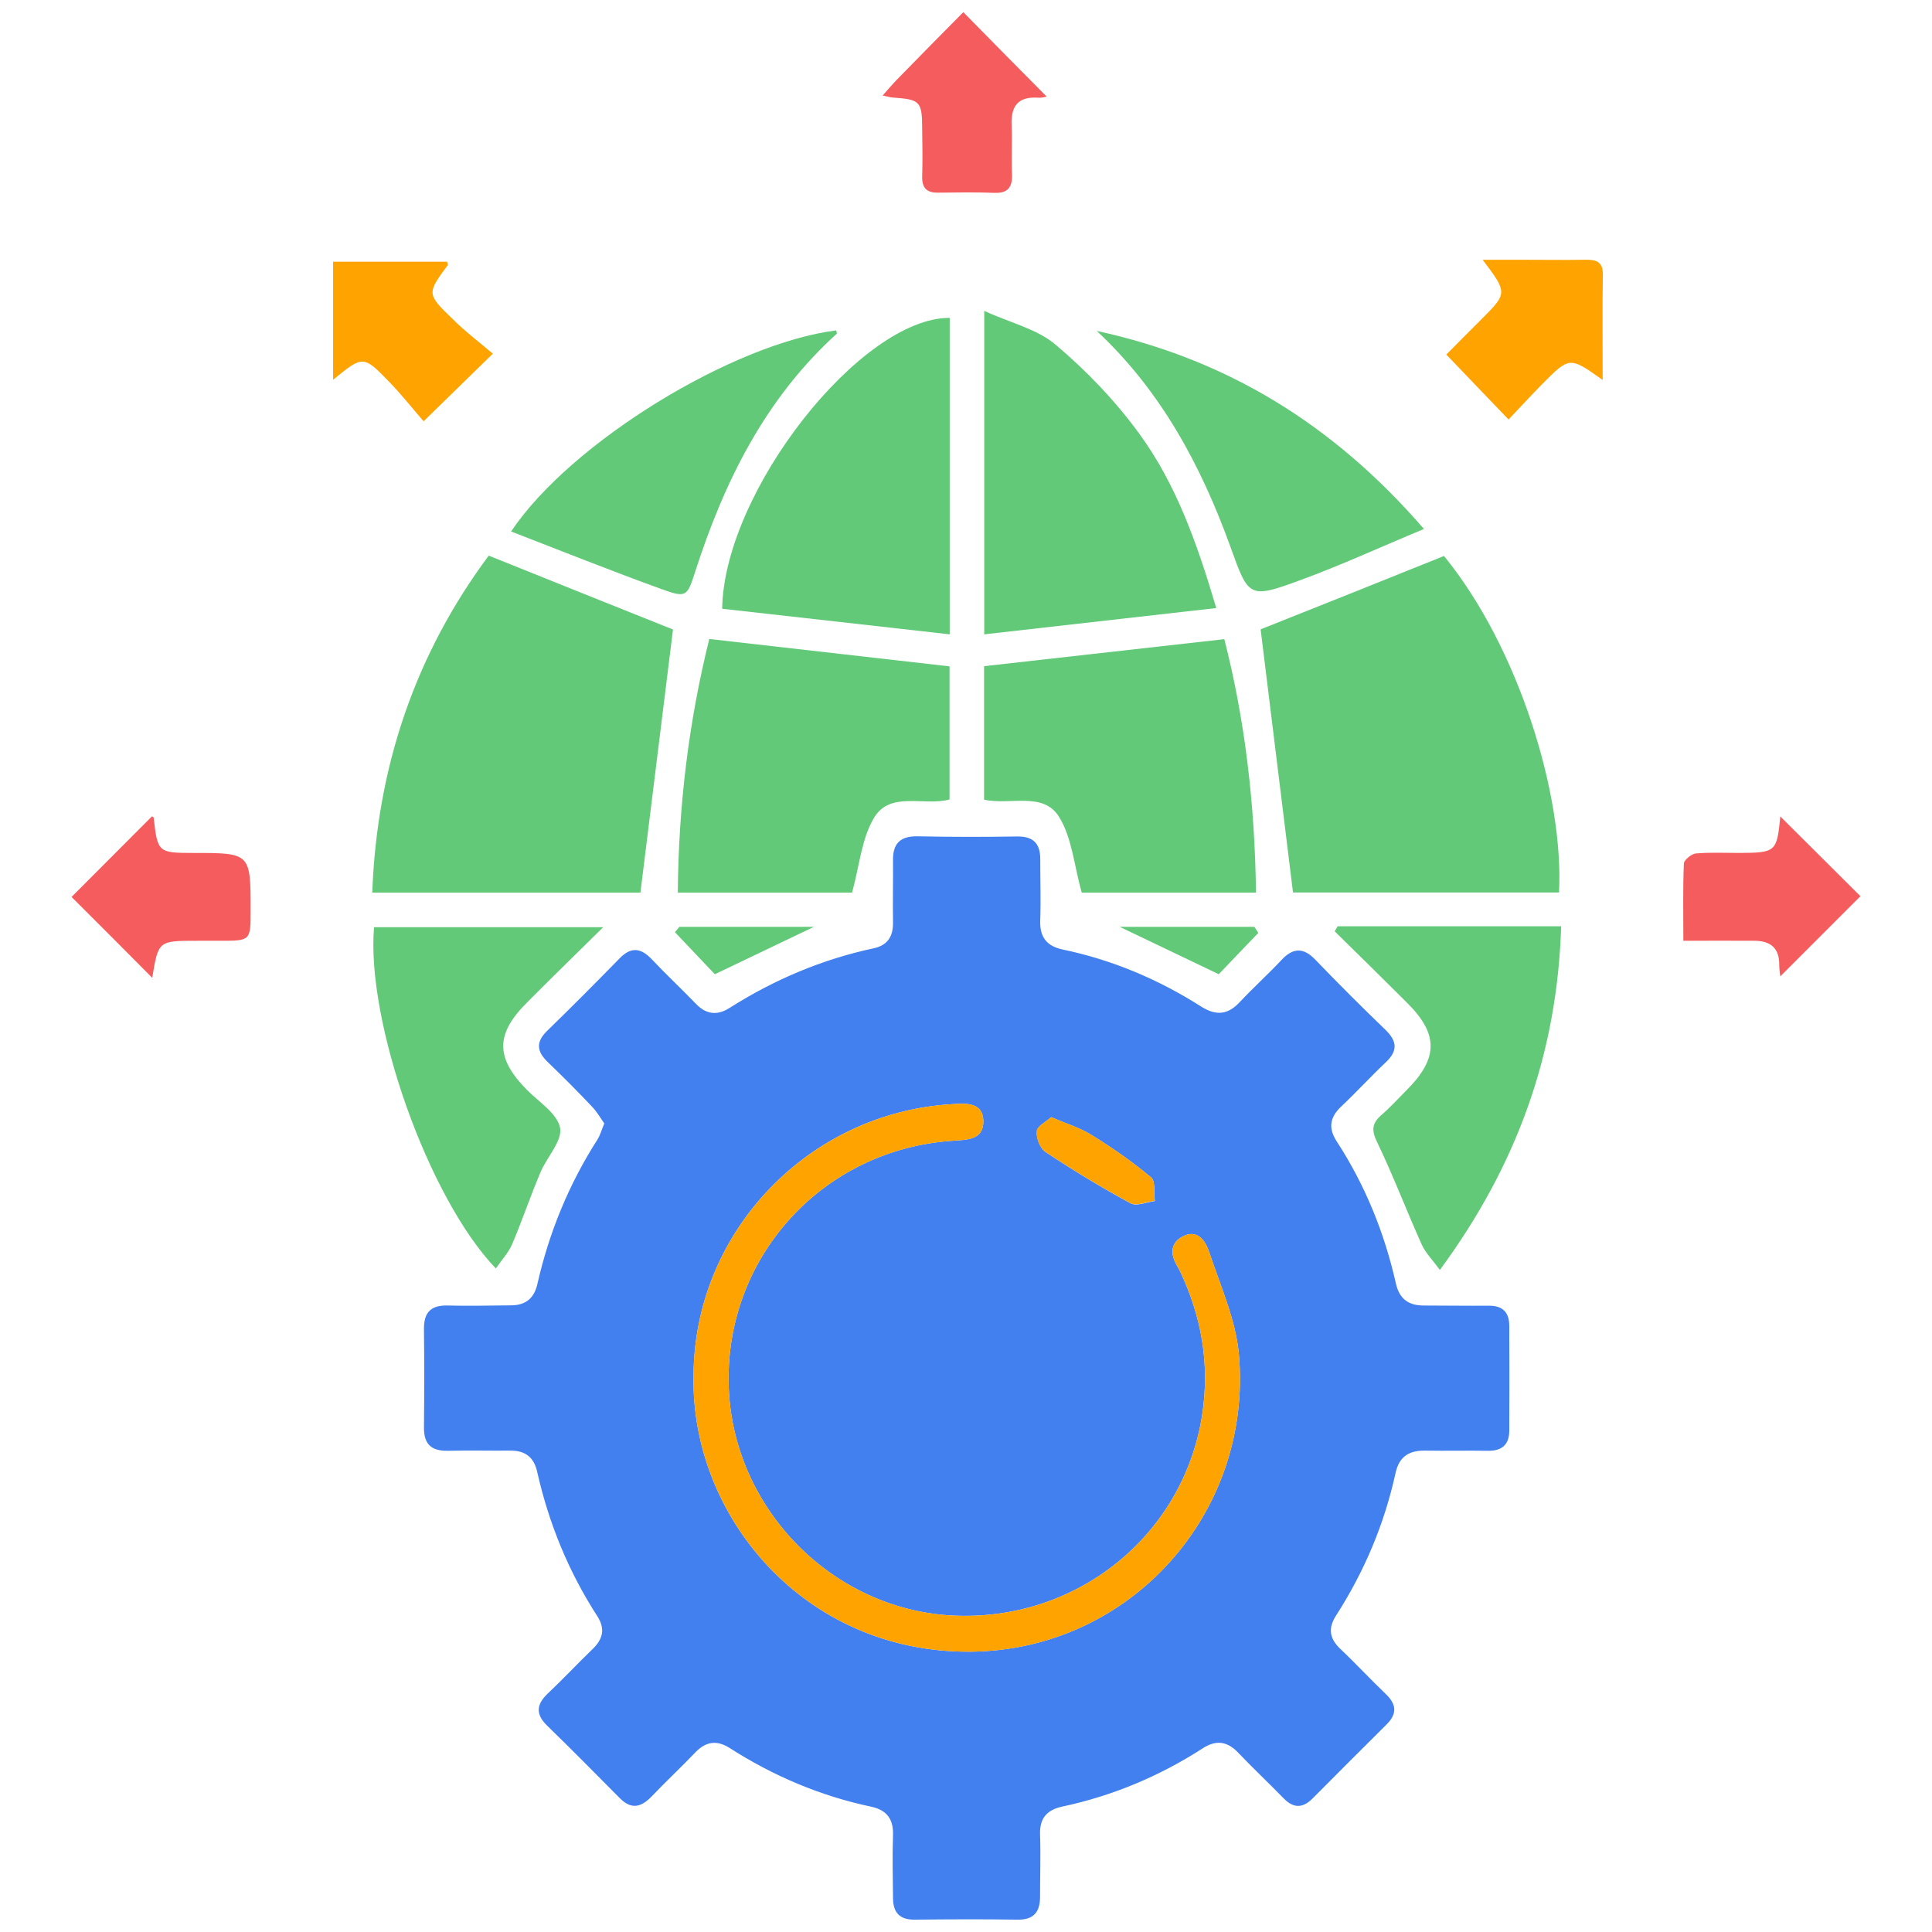
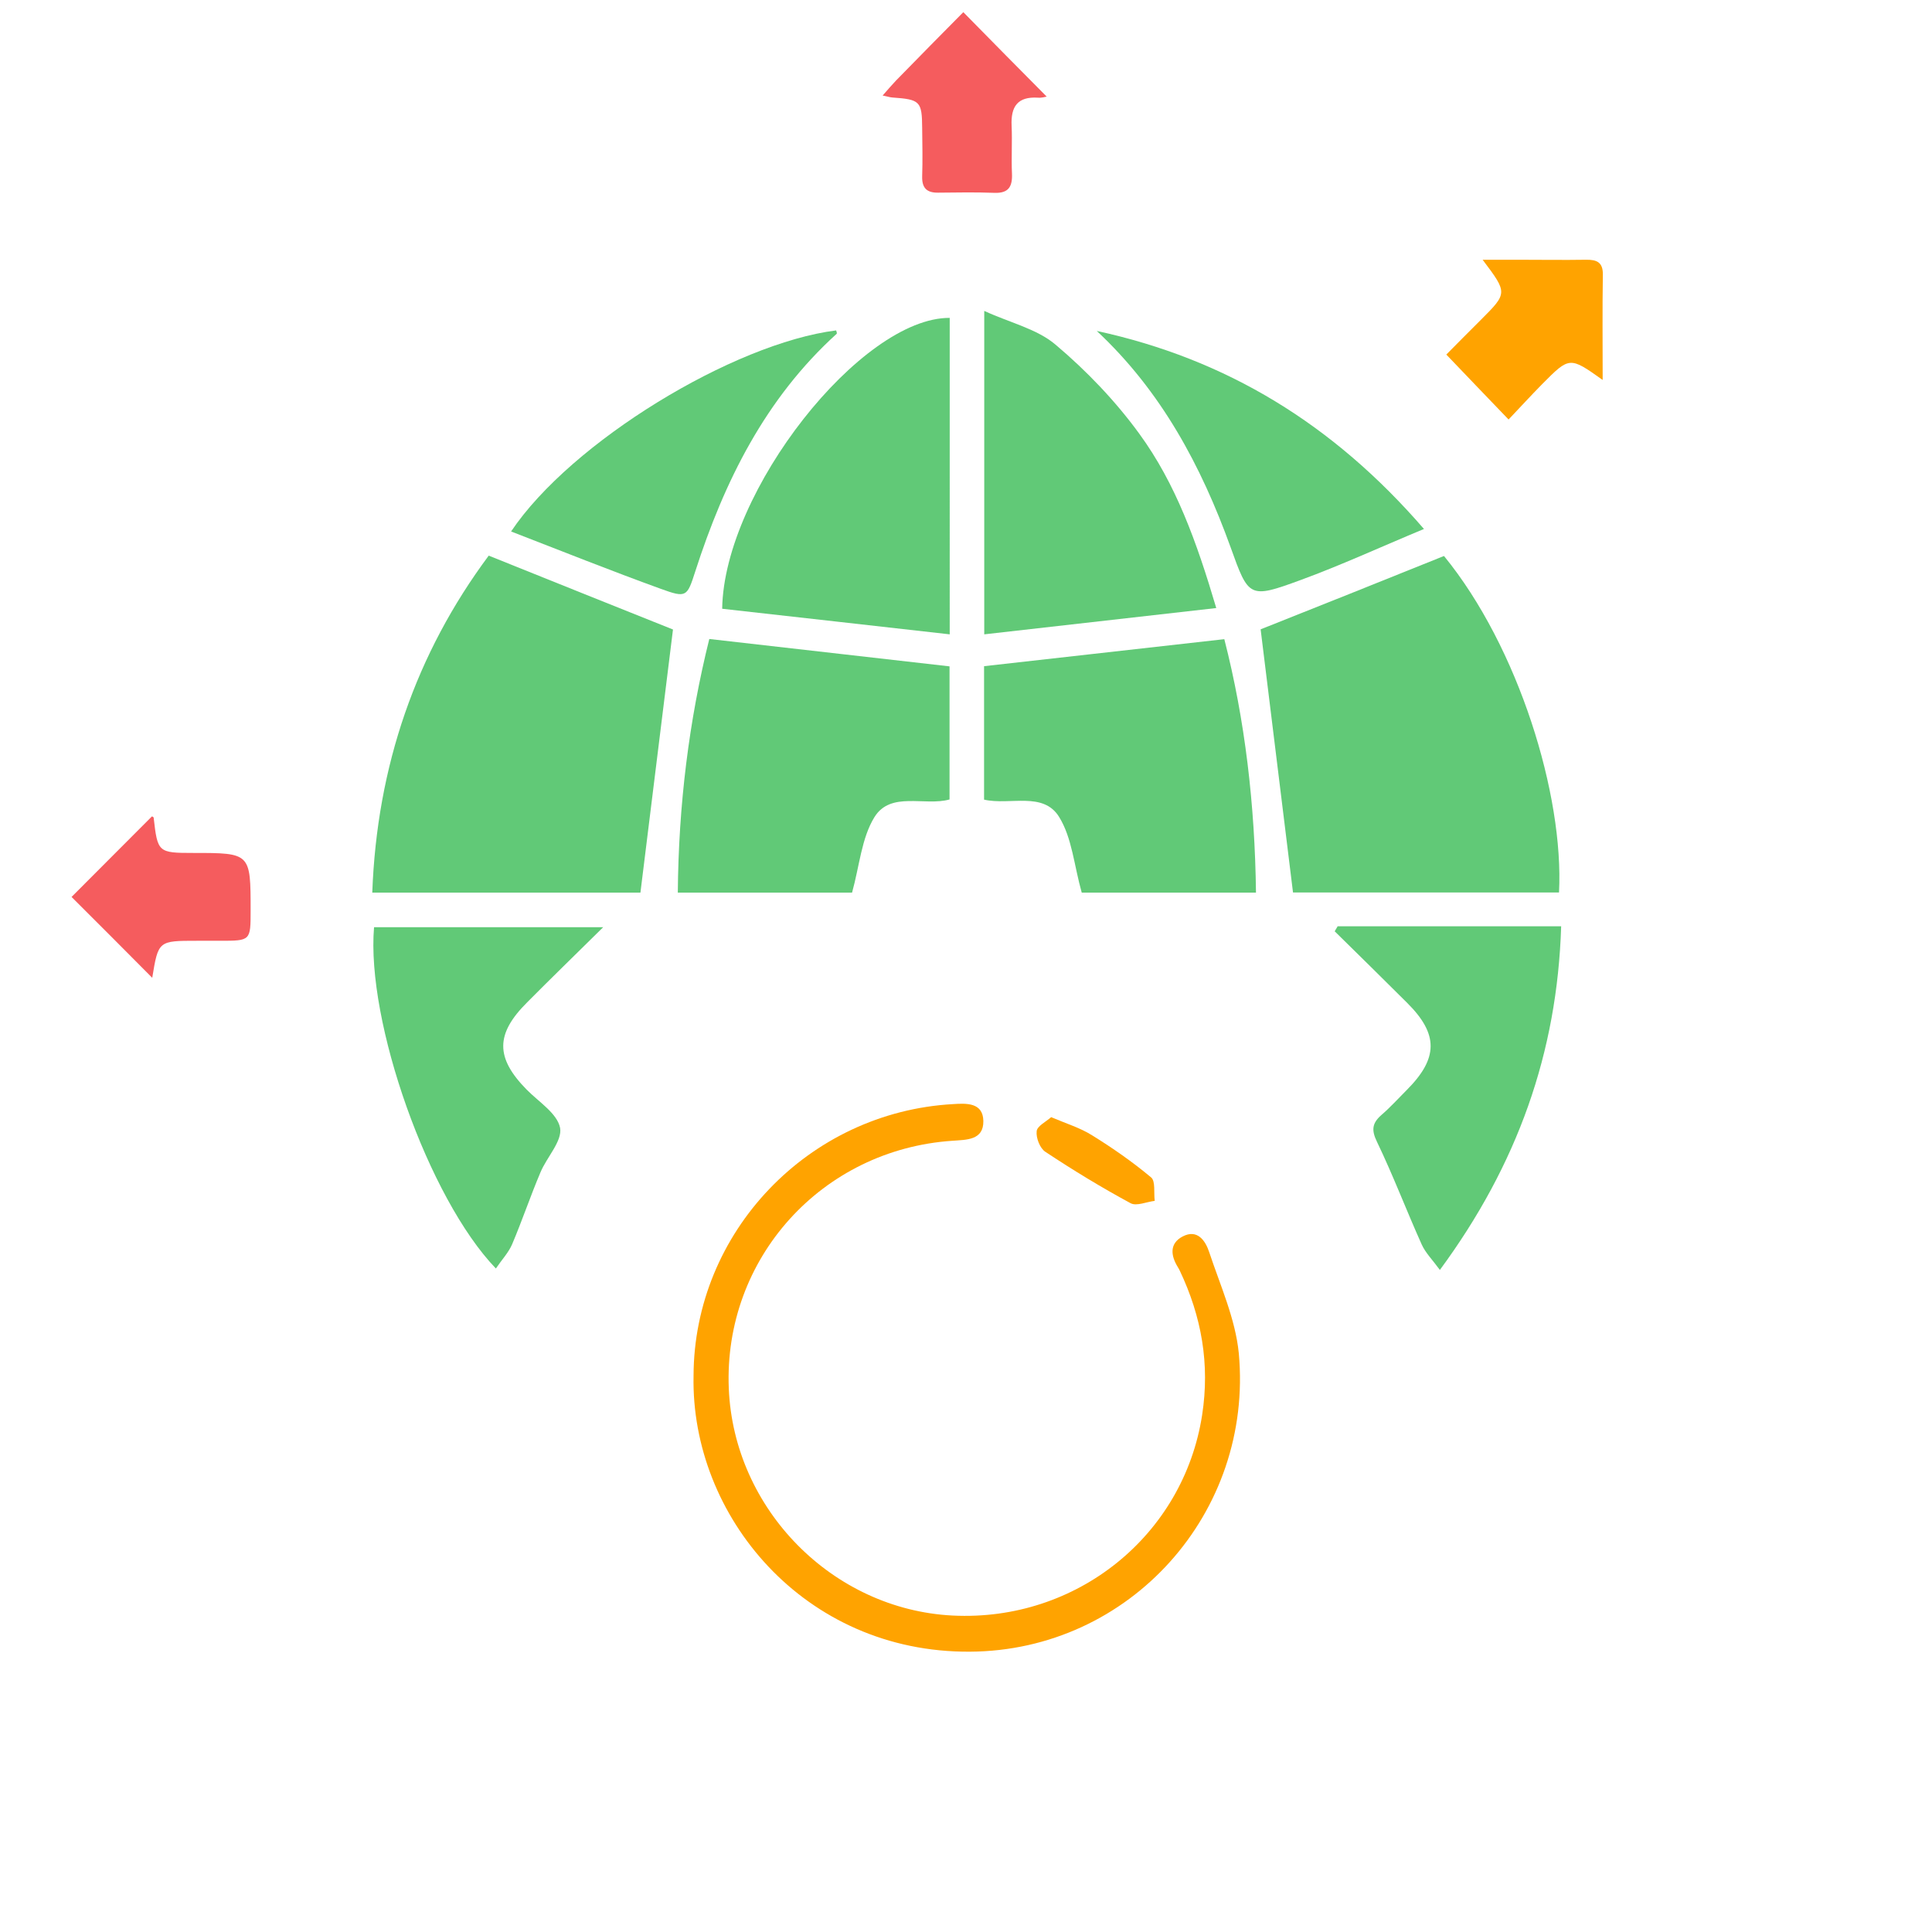
<svg xmlns="http://www.w3.org/2000/svg" id="Layer_1" x="0px" y="0px" viewBox="0 0 1080 1080" style="enable-background:new 0 0 1080 1080;" xml:space="preserve">
  <style type="text/css">	.st0{fill:#61C977;}	.st1{fill:#FFA300;}	.st2{fill:#4280EF;}	.st3{fill:#F55C5E;}	.st4{fill:#5DC072;}	.st5{fill:#FEA200;}	.st6{fill:#427FEE;}	.st7{fill:#F45C5E;}</style>
  <g>
    <g>
      <g>
        <path class="st0" d="M807.2,310.8c-35.5,14.3-70,28.1-102.5,41c6,48.6,12,97.5,18.1,147.1h148.7    C874.3,444.6,848.9,361.8,807.2,310.8z" />
        <path class="st0" d="M796,295.7c-50.7-58.6-110.4-95-182.9-110.7c36.1,33.7,58.4,75.5,74.8,120.9c10.1,28.2,10.4,28.9,39,18.4    C749.6,316,771.7,305.8,796,295.7z" />
        <path class="st0" d="M636.9,242.5c-13.3-18.3-29.5-35.2-46.8-49.8c-10.3-8.8-25.3-12.2-39.9-18.9v180.8    c43.4-4.9,85.6-9.7,129.7-14.7C668.9,302.7,657.2,270.3,636.9,242.5z" />
        <path class="st0" d="M388.7,319.3c16.2-50.2,39.1-96.5,79-132.7c0.3-0.3-0.1-1.3-0.3-1.9C410,191.9,319.3,247,285.7,297.1    c28.9,11.2,56.2,22.1,83.8,32.1C383.8,334.4,384.1,333.6,388.7,319.3z" />
        <path class="st0" d="M403.7,340.3c41.8,4.7,84,9.4,127.2,14.3V177.7C481.5,177.4,404.7,274.5,403.7,340.3z" />
        <path class="st0" d="M208.1,499h149.9c6.2-49.8,12.2-98.7,18.2-147.1c-32.8-13.1-67.2-26.9-103-41.3    C232.5,365.3,210.7,428.2,208.1,499z" />
        <path class="st0" d="M747.7,517.9c-0.5,0.9-1.1,1.8-1.6,2.7c13.5,13.3,27.1,26.6,40.5,40c17.6,17.5,17.5,31-0.3,48.8    c-4.7,4.7-9.1,9.6-14.1,13.9c-5.1,4.5-5.7,8.3-2.5,14.9c9.1,18.9,16.5,38.5,25.1,57.6c2.1,4.6,6,8.5,10.1,14.1    c43.4-58.9,65.6-121.5,67.8-192.1H747.7z" />
-         <path class="st0" d="M625.9,518.1c19.5,9.3,36.8,17.6,55.4,26.5c7-7.3,14.5-15.3,22.1-23.1c-0.7-1.1-1.5-2.3-2.2-3.4H625.9z" />
        <path class="st0" d="M684.4,357.3c-45.7,5.1-89.9,10.1-134.3,15.1V447c14.5,3.3,33-4.7,41.9,9.6c7.3,11.7,8.4,27.2,12.7,42.4    h97.4C701.5,450,696,402.5,684.4,357.3z" />
-         <path class="st0" d="M377.3,521.1c7.6,8,15.2,16,22.3,23.5c18.6-8.9,36-17.2,55.4-26.5h-75.2C379,519.1,378.1,520.1,377.3,521.1z    " />
        <path class="st0" d="M378.9,499h97.4c4.2-15.1,5.3-30.5,12.5-42.2c9.1-14.7,28.1-6,42-9.9v-74.4c-45-5.1-89.2-10.2-134.3-15.3    C385.1,403,379.3,450.2,378.9,499z" />
        <path class="st0" d="M337.2,518.3H209.1c-4.5,52.7,30.3,151.5,68.1,190.8c3.3-4.9,7.1-8.9,9.1-13.6c5.6-13.2,10.2-26.9,15.8-40.1    c3.5-8.5,12.3-17.5,11-24.9c-1.6-8.1-11.9-14.5-18.7-21.4c-17.5-17.8-17.5-31.1,0.3-48.8C308,546.9,321.6,533.7,337.2,518.3z" />
      </g>
    </g>
-     <path class="st2" d="M832.2,729.9c-12.1,0.1-24.2-0.1-36.2-0.1c-8.5,0-13.7-3.5-15.7-12.4c-6.4-28.3-17.2-55-33.1-79.4  c-4.9-7.6-3.7-13.6,2.7-19.6c8.5-8,16.4-16.7,24.9-24.7c6.5-6.2,6.3-11.5-0.1-17.8c-13.5-13-26.7-26.2-39.6-39.6  c-6.7-6.9-12.5-6.4-18.8,0.4c-7.5,8-15.6,15.3-23.1,23.3c-6.7,7.3-13.3,8-21.7,2.7c-23.9-15.2-49.6-26.1-77.4-31.9  c-9.1-1.9-13-7.1-12.6-16.5c0.4-11.3,0-22.6,0-33.9c0.1-8.5-3.6-12.9-12.7-12.8c-18.7,0.3-37.4,0.3-56.1-0.1  c-9.5-0.1-13.6,4.1-13.5,13.3c0.1,11.7-0.2,23.4,0,35c0.1,7.8-3.2,12.7-10.8,14.3c-28.9,6.2-55.6,17.5-80.5,33.3  c-6.9,4.4-13.1,3.8-18.9-2.3c-8.1-8.4-16.7-16.4-24.7-24.9c-6-6.3-11.5-7.1-17.9-0.5c-13.3,13.6-26.8,27.2-40.5,40.5  c-6.7,6.5-5.7,11.8,0.5,17.7c8.4,8.1,16.7,16.4,24.7,24.9c2.6,2.7,4.5,6.1,6.7,9.2c-1.5,3.6-2.3,6.7-4,9.3  c-15.9,24.9-26.9,51.8-33.4,80.5c-1.9,8.3-6.9,11.9-14.9,11.9c-11.7,0.1-23.4,0.4-35,0.1c-9.3-0.3-13.6,3.5-13.5,13.1  c0.2,18.3,0.2,36.6,0,55c-0.1,9.5,4.2,13.3,13.5,13.1c11.7-0.3,23.4,0,35-0.1c8.1,0,13,3.7,14.8,11.9c6.5,28.8,17.5,55.7,33.5,80.5  c4.7,7.2,3.3,13-2.7,18.7c-8.4,8.1-16.4,16.7-24.9,24.7c-6.4,6.1-6.9,11.5-0.4,17.9c13.7,13.3,27.1,26.9,40.5,40.4  c6.4,6.6,11.9,5.5,17.9-0.7c8.1-8.5,16.7-16.5,24.7-24.9c5.9-6,11.9-6.7,18.9-2.3c24.5,15.7,50.9,26.9,79.4,32.9  c8.6,1.9,12.3,7,12,15.9c-0.4,11.7-0.1,23.4,0,35c0,8,3.5,12.3,12.1,12.2c19.1-0.2,38.2-0.3,57.3,0c9,0.2,12.8-4,12.8-12.7  c0-11.7,0.4-23.4,0-35c-0.3-9.1,4-13.7,12.4-15.5c28.1-6,54.2-16.9,78.4-32.5c7.4-4.8,13.6-4.2,19.8,2.2c8.3,8.7,17.1,17,25.6,25.7  c5.5,5.7,10.7,5.5,16.1,0.1c13.7-13.8,27.5-27.6,41.3-41.3c6-5.9,5.8-11.2-0.2-17c-8.7-8.3-16.9-17.2-25.7-25.5  c-6.1-5.9-6.7-11.7-2.1-18.7c15.7-24.5,26.9-51,33.1-79.4c2.1-9.5,7.7-12.7,16.7-12.6c11.7,0.2,23.4-0.1,35,0.1  c7.7,0.1,11.8-3.3,11.9-11.1c0.1-19.5,0.1-39,0-58.4C843.8,733.6,840,729.8,832.2,729.9z M587.6,624.5c8.7,3.7,16.3,6,22.8,10.1  c11.5,7.1,22.7,14.9,33.1,23.6c2.5,2.1,1.5,8.7,2.1,13.2c-4.5,0.5-10.2,3.1-13.5,1.3c-16.3-8.8-32.2-18.5-47.6-28.7  c-3.1-2-5.3-7.8-4.9-11.5C579.6,629.6,584.6,627.2,587.6,624.5z M542.2,923.3c-92.7,0.6-156.1-75.9-154.5-154.2  c0.2-80.3,64.2-147.4,145.1-151.9c7.5-0.5,16.7-0.9,16.9,9.4c0.2,10.9-9.5,10.5-17.3,11.1c-73,4.9-128,65.8-125,138.5  c2.8,67.5,58,123.5,125.1,126.9c69.4,3.5,129.1-44.8,139.5-112.1c4.4-28.5-0.3-55-12.5-80.7c-0.3-0.7-0.7-1.3-1.1-2  c-4-6.5-4.7-13.2,2.7-17.1c8.2-4.3,12.7,2.3,14.8,8.6c6.2,18.7,14.7,37.4,16.6,56.7C700.7,845.7,631.6,922.8,542.2,923.3z" />
    <path class="st1" d="M542.2,923.3c-92.7,0.6-156.1-75.9-154.5-154.2c0.2-80.3,64.2-147.4,145.1-151.9c7.5-0.5,16.7-0.9,16.9,9.4  c0.2,10.9-9.5,10.5-17.3,11.1c-73,4.9-128,65.8-125,138.5c2.8,67.5,58,123.5,125.1,126.9c69.4,3.5,129.1-44.8,139.5-112.1  c4.4-28.5-0.3-55-12.5-80.7c-0.3-0.7-0.7-1.3-1.1-2c-4-6.5-4.7-13.2,2.7-17.1c8.2-4.3,12.7,2.3,14.8,8.6  c6.2,18.7,14.7,37.4,16.6,56.7C700.7,845.7,631.6,922.8,542.2,923.3z" />
    <path class="st1" d="M645.5,671.3c-4.5,0.5-10.2,3.1-13.5,1.3c-16.3-8.8-32.2-18.5-47.6-28.7c-3.1-2-5.3-7.8-4.9-11.5  c0.2-2.9,5.2-5.3,8.1-7.9c8.7,3.7,16.3,6,22.8,10.1c11.5,7.1,22.7,14.9,33.1,23.6C646,660.3,644.9,666.8,645.5,671.3z" />
-     <path class="st3" d="M1040,501c-14.2,14.2-29.4,29.4-44.8,44.8c-0.2-1.5-0.6-4-0.6-6.5c0.1-9.4-5-13.4-13.9-13.4  c-12.7-0.1-25.5,0-39.7,0c0-15.4-0.3-29.3,0.3-43.2c0.1-2,4.2-5.3,6.6-5.6c8.1-0.7,16.3-0.3,24.5-0.3c20.3-0.1,20.9-0.6,22.8-20.4  C1010.7,471.8,1025.7,486.8,1040,501z" />
    <path class="st3" d="M140.1,509c0,16.9,0,16.9-17.1,16.9h-12.9c-21.6,0-21.6,0-25,20.7C69.6,531,54.6,515.9,40,501.4  c14.6-14.6,29.6-29.7,44.9-45c-0.1-0.1,0.9,0.2,1,0.7c2.2,19.4,2.5,19.7,22.1,19.7C140.1,476.8,140.1,476.8,140.1,509z" />
-     <path class="st1" d="M275.5,197.7c-13.9,13.6-25,24.4-38.7,37.8c-5.7-6.5-12.1-14.7-19.3-22.1c-14.4-14.9-14.7-14.7-31.3-1.1v-66  h63.7c0.1,0.6,0.7,1.6,0.4,1.9c-11.7,15.9-11.8,16.1,2.7,30.1C260.1,185.4,268.2,191.5,275.5,197.7z" />
    <path class="st3" d="M585.1,54c-0.7,0.1-2.8,0.8-4.9,0.6c-11.4-0.7-15.2,5-14.7,15.7c0.4,8.9-0.2,17.9,0.2,26.8  c0.3,7.2-1.9,11-9.8,10.7c-10.5-0.4-21-0.2-31.5-0.1c-6.4,0.1-9.1-2.7-8.9-9.2c0.3-8.9,0.1-17.9,0-26.8  c-0.1-15.1-1.1-16.1-16.7-17.2c-1.4-0.1-2.8-0.6-5.4-1.1c3-3.4,5.2-6,7.5-8.4c12.7-13,25.5-26,37.6-38.2  C554.8,23.4,570,38.8,585.1,54z" />
    <path class="st1" d="M895.9,212.4c-18.4-13.1-18.5-13.1-33.7,2.2c-6.5,6.6-12.8,13.5-18.9,19.9c-11.8-12.3-22.7-23.6-34.8-36.3  c5.2-5.3,12.2-12.3,19.3-19.4c15-15,15-15,1-33.6h20.4c12.4,0,24.9,0.2,37.3,0c6-0.1,9.6,1.3,9.5,8.3  C895.7,172.7,895.9,191.8,895.9,212.4z" />
  </g>
</svg>